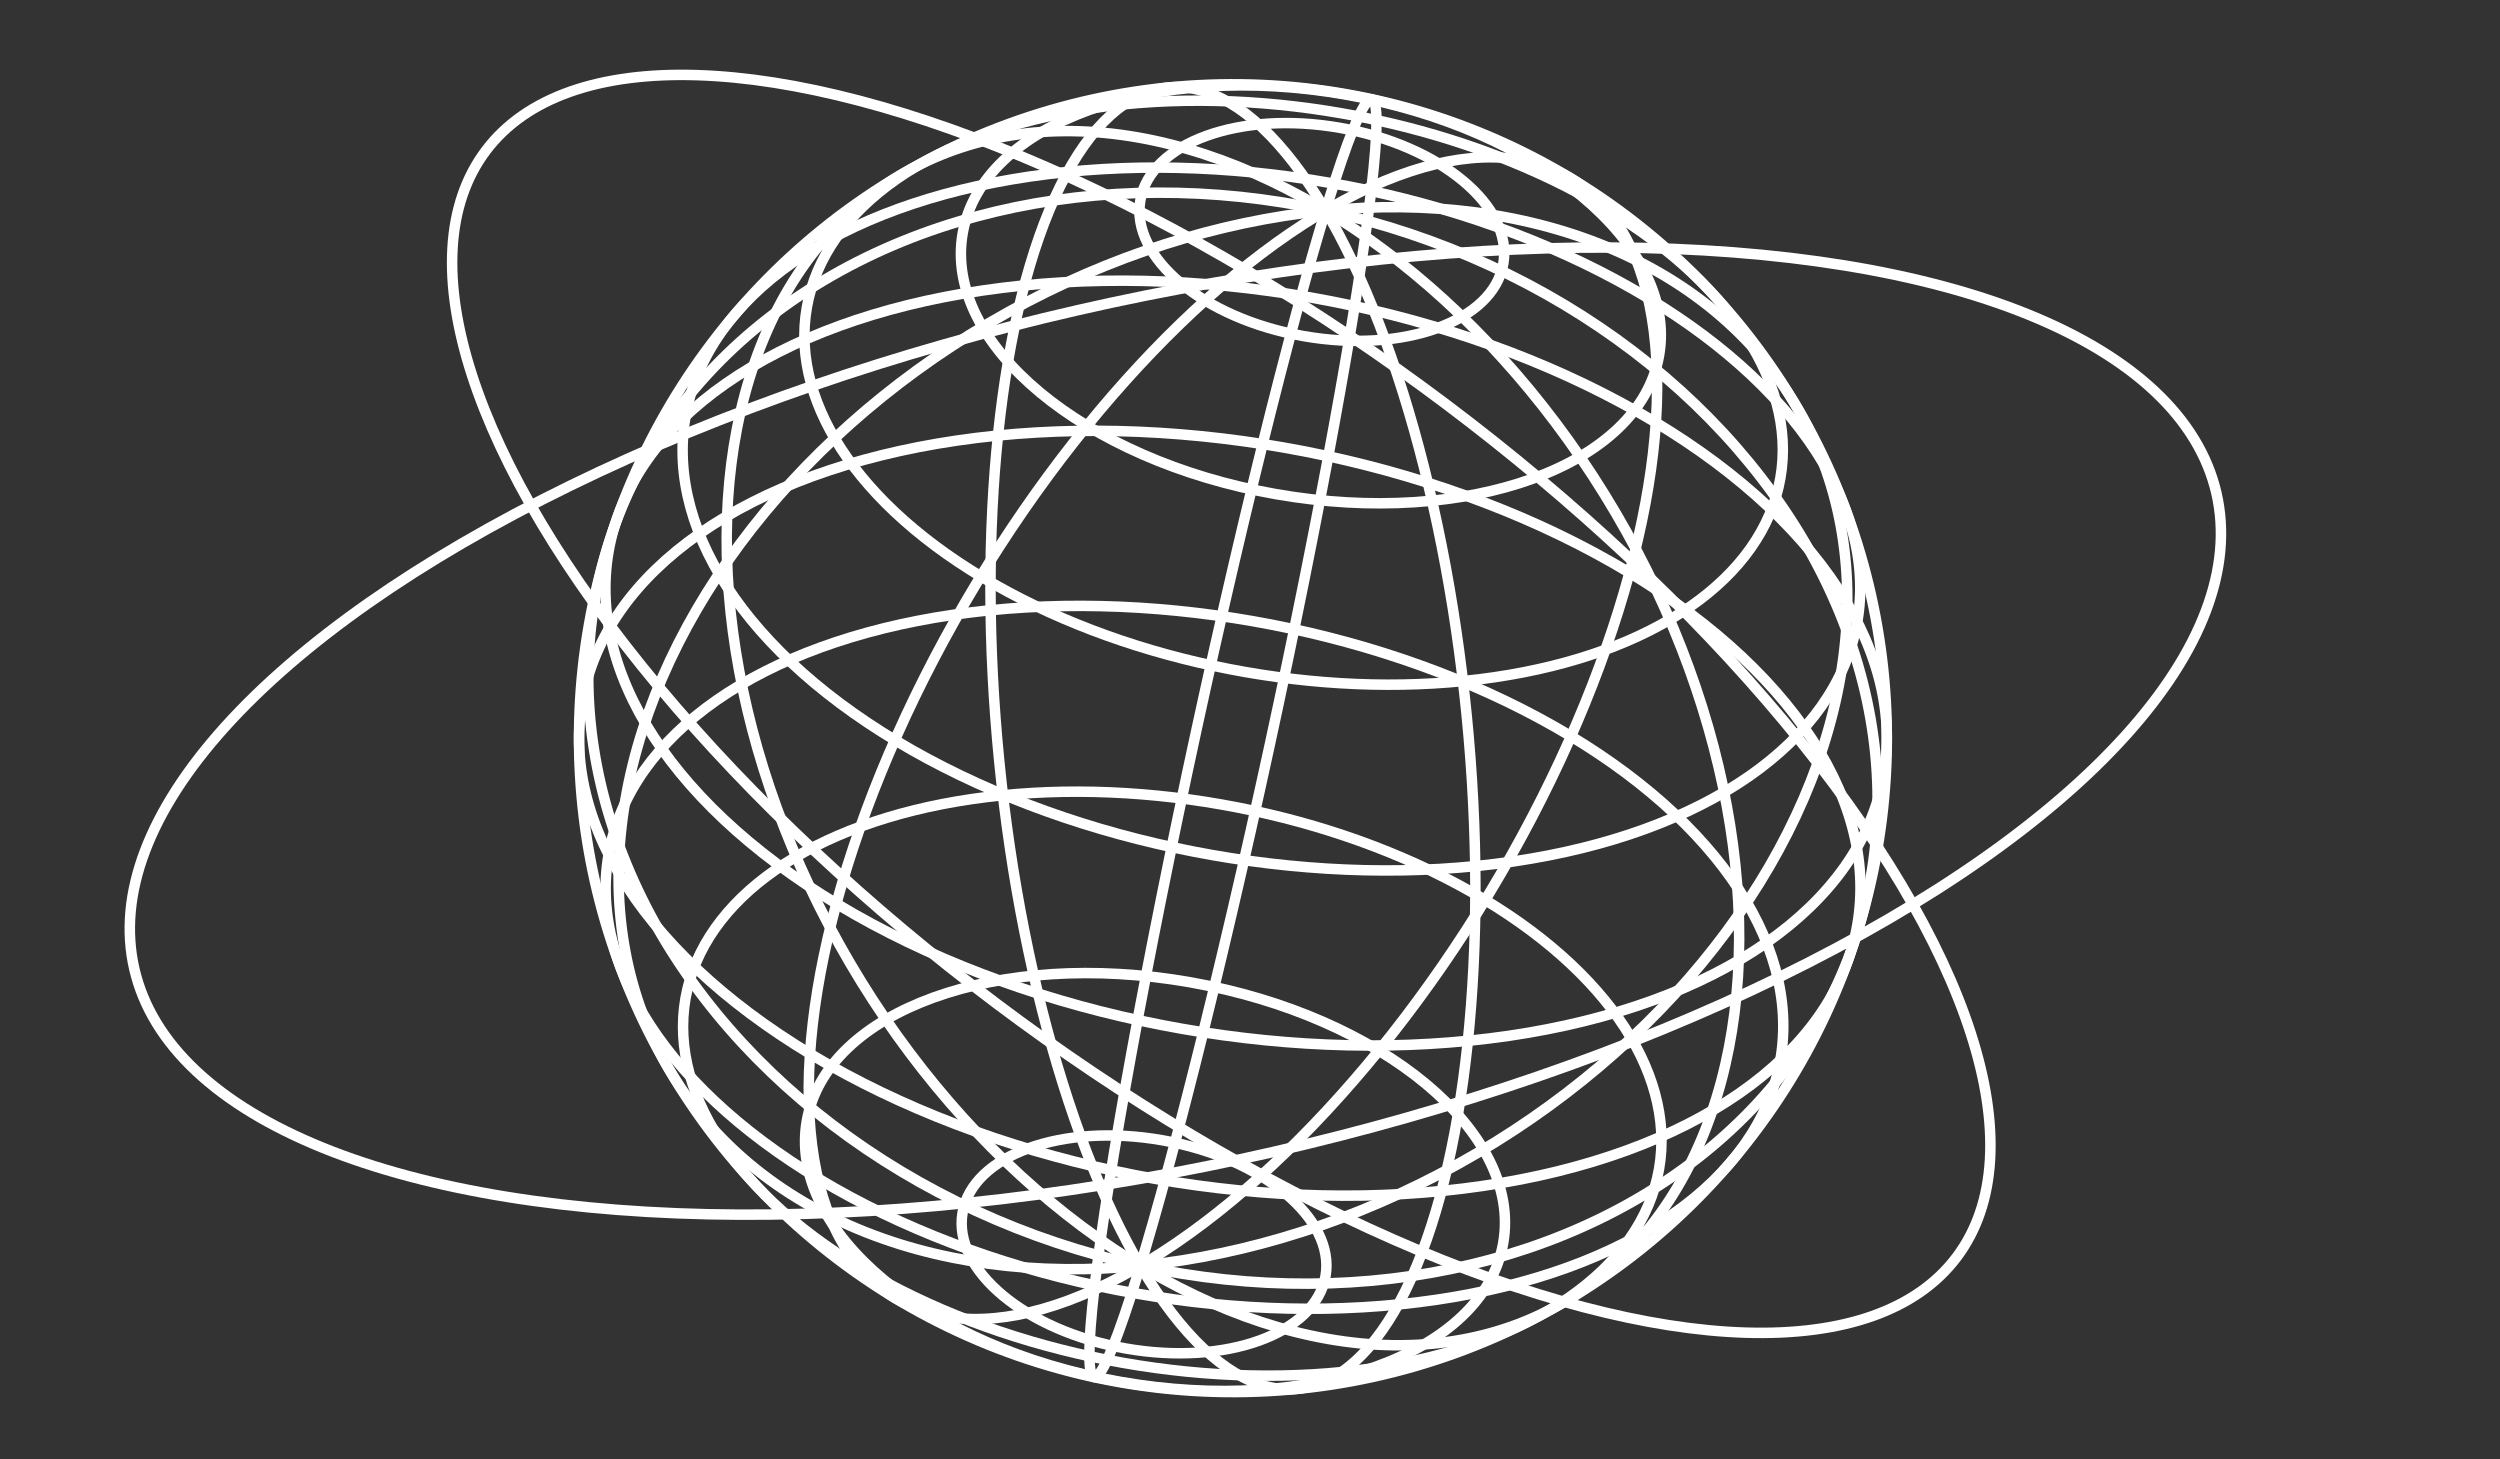
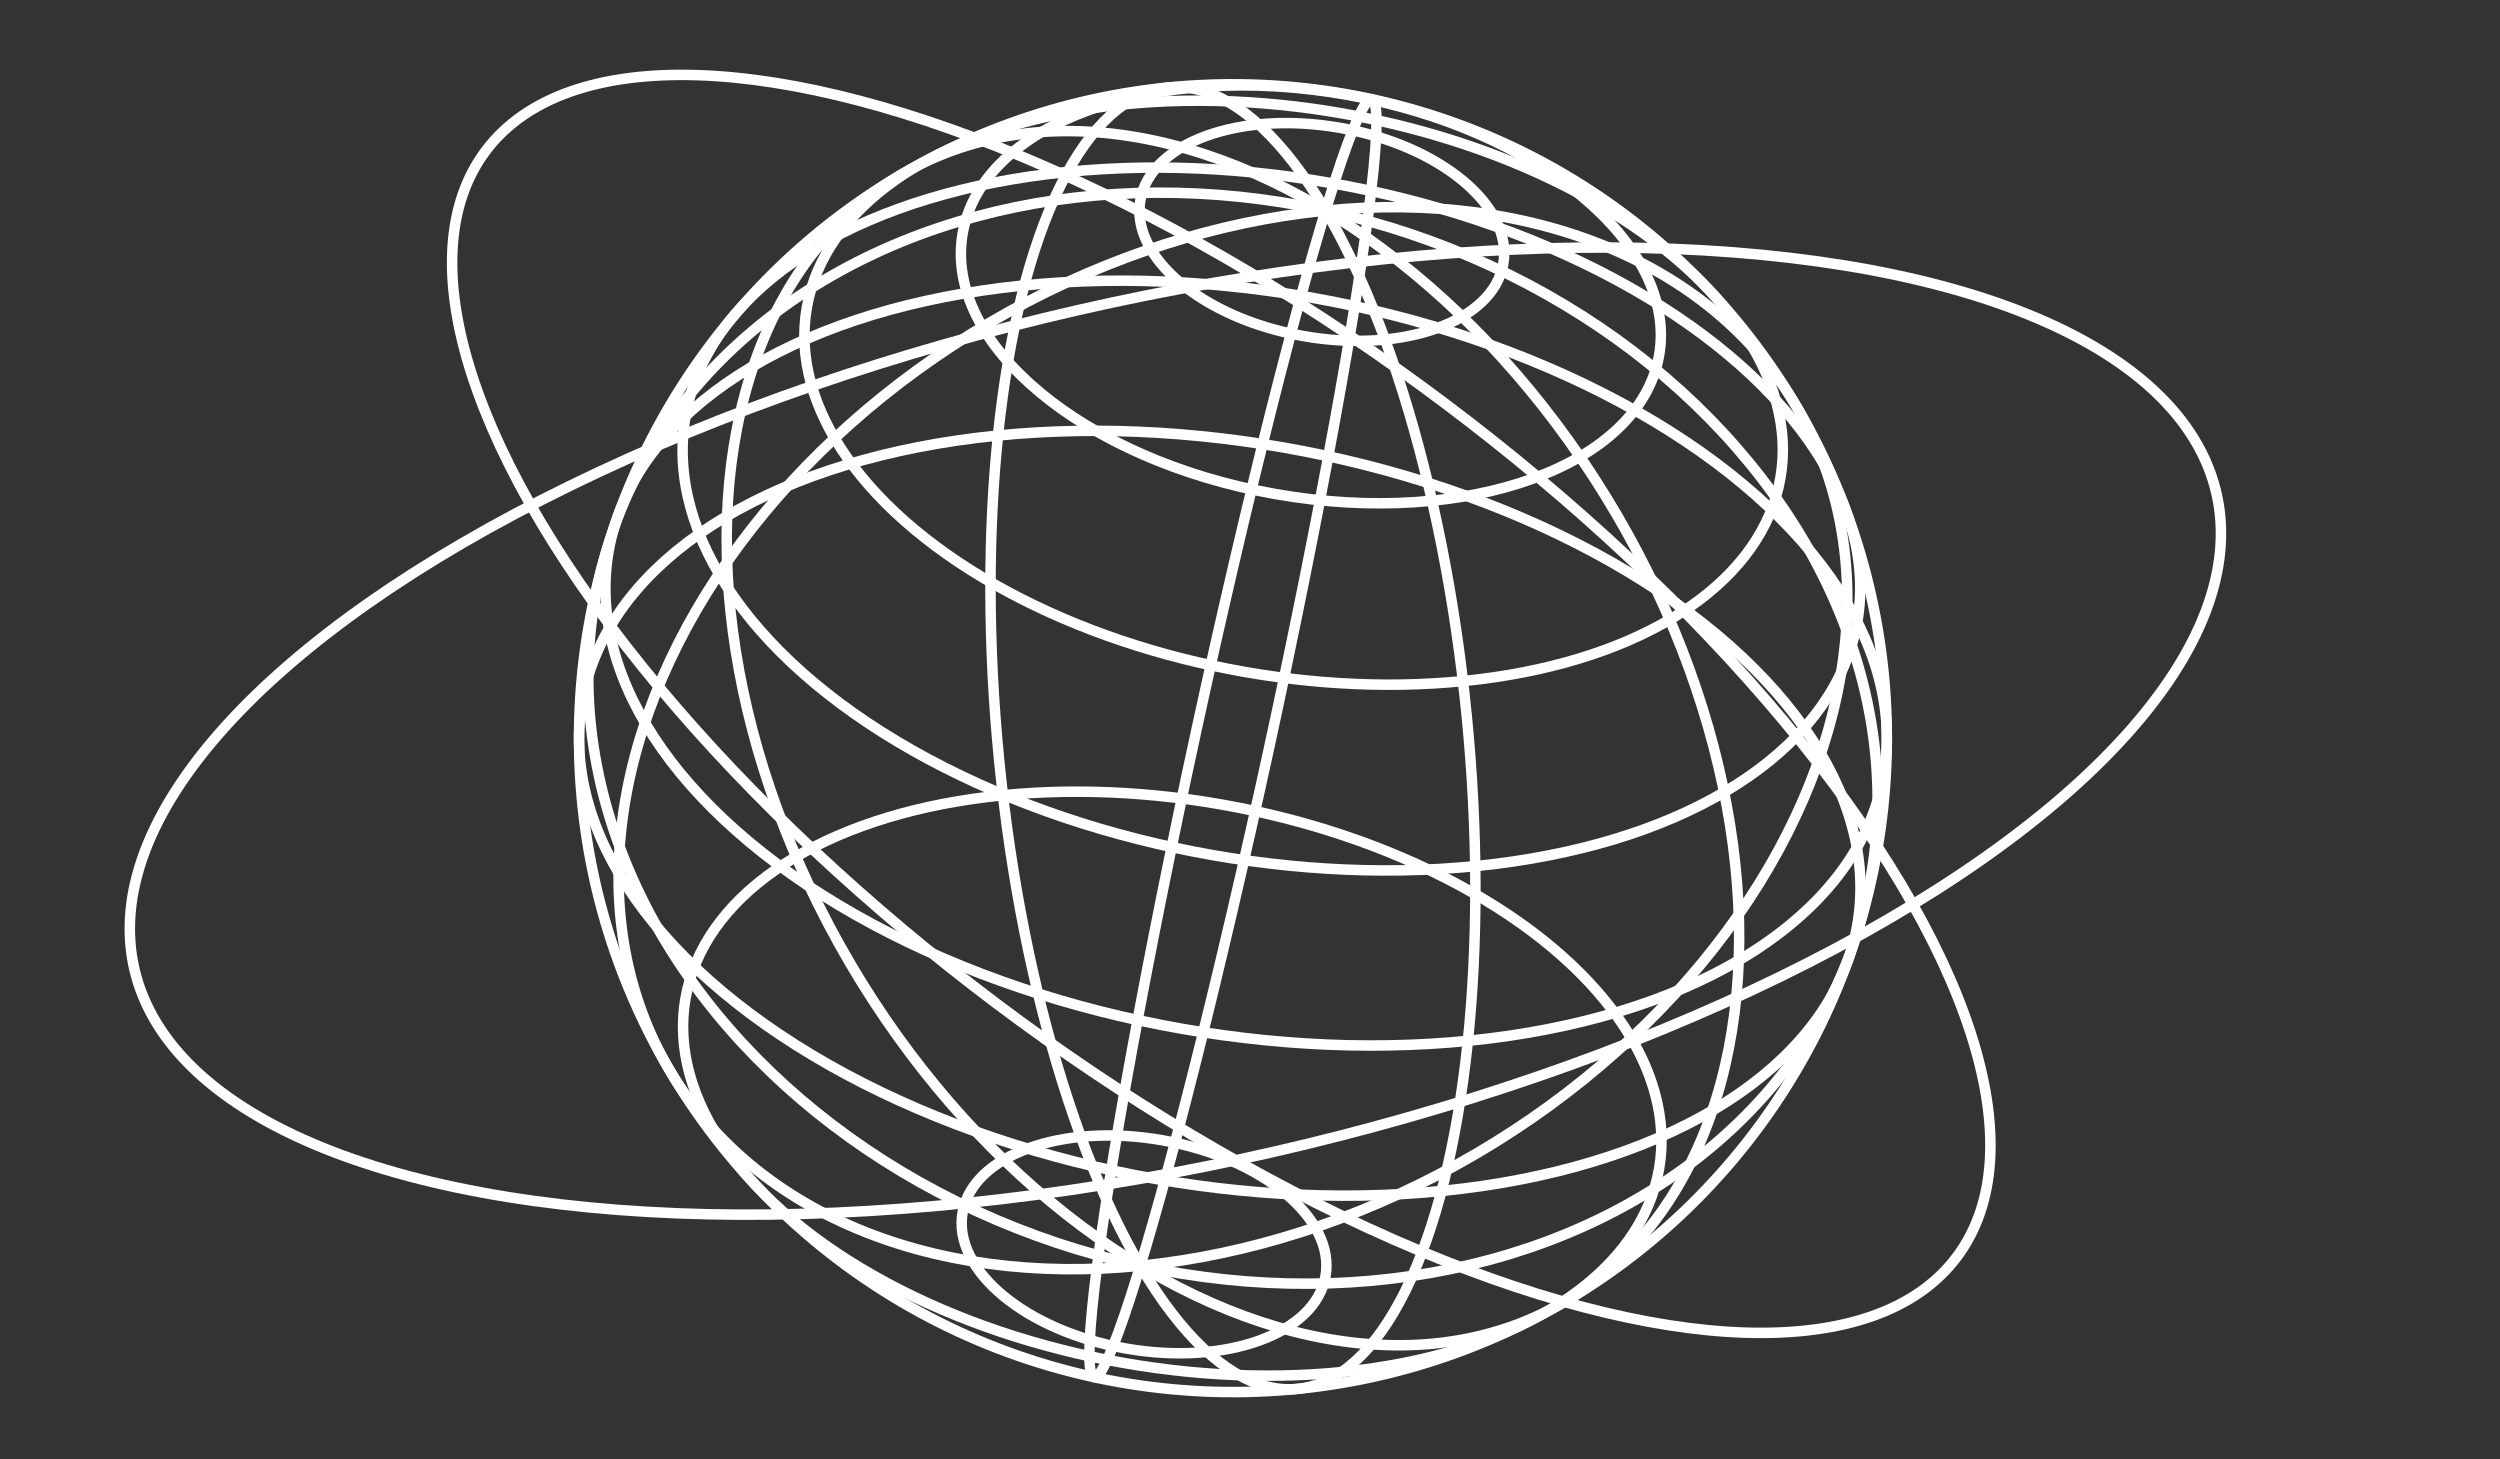
<svg xmlns="http://www.w3.org/2000/svg" xmlns:ns1="http://www.inkscape.org/namespaces/inkscape" xmlns:ns2="http://sodipodi.sourceforge.net/DTD/sodipodi-0.dtd" width="63.162mm" height="36.866mm" viewBox="0 0 63.162 36.866" version="1.1" id="svg1" ns1:version="1.3.2 (091e20e, 2023-11-25, custom)" ns2:docname="logo.svg">
  <rect x="0" y="0" width="63.162" height="36.866" fill="#333333" stroke="none" />
  <ns2:namedview id="namedview1" pagecolor="#2f9e44" bordercolor="#000000" borderopacity="0.25" ns1:showpageshadow="2" ns1:pageopacity="0.0" ns1:pagecheckerboard="0" ns1:deskcolor="#d1d1d1" ns1:document-units="mm" ns1:zoom="1.9578168" ns1:cx="196.13684" ns1:cy="95.769941" ns1:window-width="1920" ns1:window-height="991" ns1:window-x="-9" ns1:window-y="-9" ns1:window-maximized="1" ns1:current-layer="layer1" />
  <defs id="defs1">
    <clipPath clipPathUnits="userSpaceOnUse" id="clipPath15">
      <rect style="fill:none;stroke:#000000;stroke-linecap:butt;stroke-linejoin:bevel;paint-order:stroke markers fill;stop-color:#000000" id="rect15-7" width="45.034" height="38.956" x="262.483" y="121.001" />
    </clipPath>
    <ns1:perspective ns2:type="inkscape:persp3d" ns1:vp_x="0 : 22.14931 : 1" ns1:vp_y="0 : 999.99998 : 0" ns1:vp_z="86.135804 : 22.14931 : 1" ns1:persp3d-origin="43.067901 : 17.243809 : 1" id="perspective2" />
  </defs>
  <g ns1:label="Layer 1" ns1:groupmode="layer" id="layer1" transform="translate(-61.541,2.703)">
    <ellipse style="fill:none;stroke:#ffffff;stroke-width:0.265" id="path33" cx="82.921" cy="-43.498" rx="23.255" ry="9.466" transform="matrix(0.799,0.601,-0.601,0.799,0,0)" />
    <ellipse style="fill:none;stroke:#ffffff;stroke-width:0.265" id="path33-1" cx="85.297" cy="35.718" rx="26.975" ry="10.918" transform="matrix(0.975,-0.223,0.226,0.974,0,0)" />
  </g>
  <g ns1:label="WireframeSphere" transform="matrix(0.615,0.108,-0.108,0.615,31.15,18.65)" id="g82" style="stroke:#ffffff;stroke-width:1.601">
    <g ns1:label="Lines of Longitude" id="g71" style="stroke:#ffffff;stroke-width:1.601">
      <ellipse style="fill:none;stroke:#ffffff;stroke-width:0.424" transform="rotate(2.297)" id="path66" cx="0" cy="0" rx="1.513" ry="26.458" />
-       <ellipse style="fill:none;stroke:#ffffff;stroke-width:0.424" transform="rotate(21.151)" id="path67" cx="0" cy="0" rx="12.121" ry="26.458" />
      <ellipse style="fill:none;stroke:#ffffff;stroke-width:0.424" transform="rotate(49.624)" id="path68" cx="0" cy="0" rx="19.481" ry="26.458" />
      <ellipse style="fill:none;stroke:#ffffff;stroke-width:0.424" transform="rotate(-83.049)" id="path69" cx="0" cy="0" rx="21.622" ry="26.458" />
      <ellipse style="fill:none;stroke:#ffffff;stroke-width:0.424" transform="rotate(-40.377)" id="path70" cx="0" cy="0" rx="17.969" ry="26.458" />
      <ellipse style="fill:none;stroke:#ffffff;stroke-width:0.424" transform="rotate(-15.629)" id="path71" cx="0" cy="0" rx="9.502" ry="26.458" />
    </g>
    <g ns1:label="Lines of Latitude" id="g81" style="stroke:#ffffff;stroke-width:1.601">
      <ellipse style="fill:none;stroke:#ffffff;stroke-width:0.424" id="path72" cx="0" cy="20.795" rx="7.454" ry="4.277" />
-       <ellipse style="fill:none;stroke:#ffffff;stroke-width:0.424" id="path73" cx="0" cy="18.233" rx="14.304" ry="8.206" />
      <ellipse style="fill:none;stroke:#ffffff;stroke-width:0.424" id="path74" cx="0" cy="14.193" rx="19.996" ry="11.47" />
-       <ellipse style="fill:none;stroke:#ffffff;stroke-width:0.424" id="path75" cx="0" cy="9.003" rx="24.067" ry="13.805" />
      <ellipse style="fill:none;stroke:#ffffff;stroke-width:0.424" id="path76" cx="0" cy="3.084" rx="26.189" ry="15.022" />
      <ellipse style="fill:none;stroke:#ffffff;stroke-width:0.424" id="path77" cx="0" cy="-3.084" rx="26.189" ry="15.022" />
      <ellipse style="fill:none;stroke:#ffffff;stroke-width:0.424" id="path78" cx="0" cy="-9.003" rx="24.067" ry="13.805" />
      <ellipse style="fill:none;stroke:#ffffff;stroke-width:0.424" id="path79" cx="0" cy="-14.193" rx="19.996" ry="11.47" />
      <ellipse style="fill:none;stroke:#ffffff;stroke-width:0.424" id="path80" cx="0" cy="-18.233" rx="14.304" ry="8.206" />
      <ellipse style="fill:none;stroke:#ffffff;stroke-width:0.424" id="path81" cx="0" cy="-20.795" rx="7.454" ry="4.277" />
    </g>
    <circle style="fill:none;stroke:#ffffff;stroke-width:0.424" id="path82" cx="0" cy="0" r="26.458" />
  </g>
</svg>